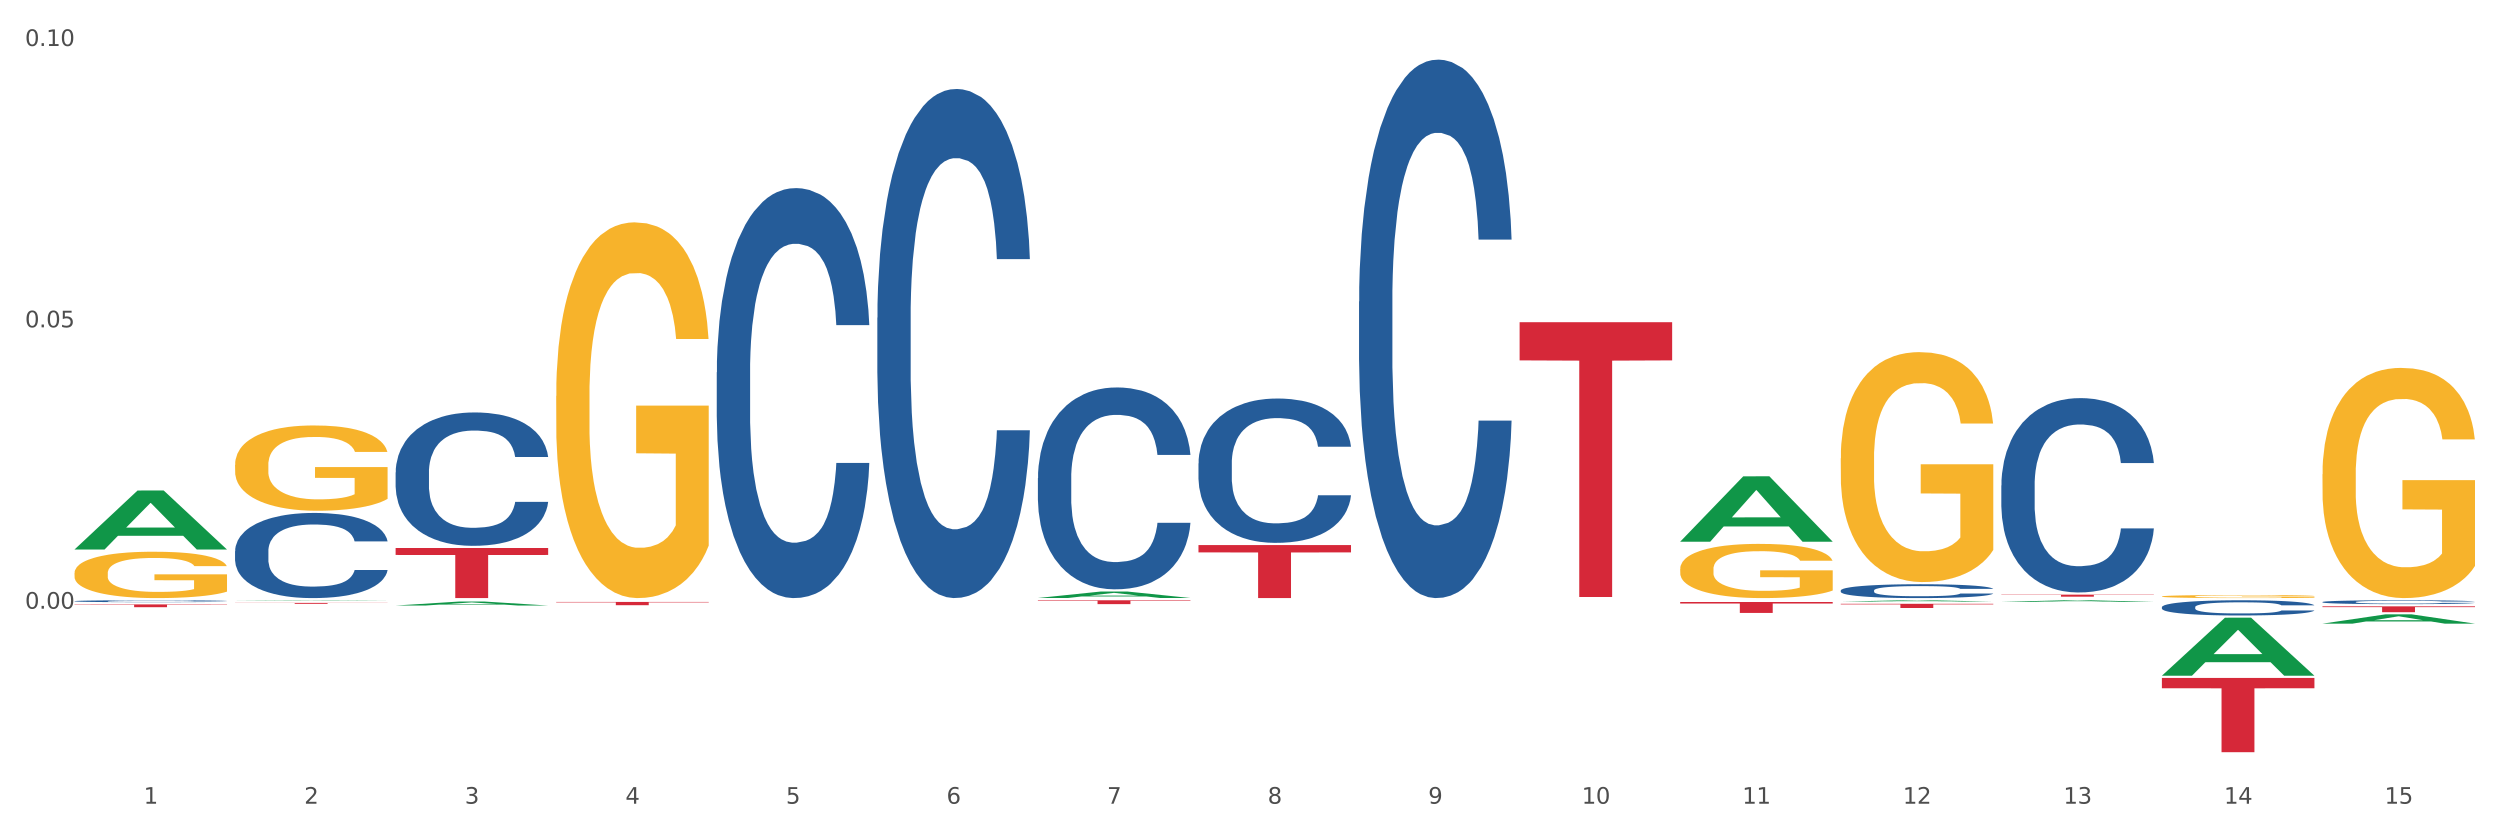
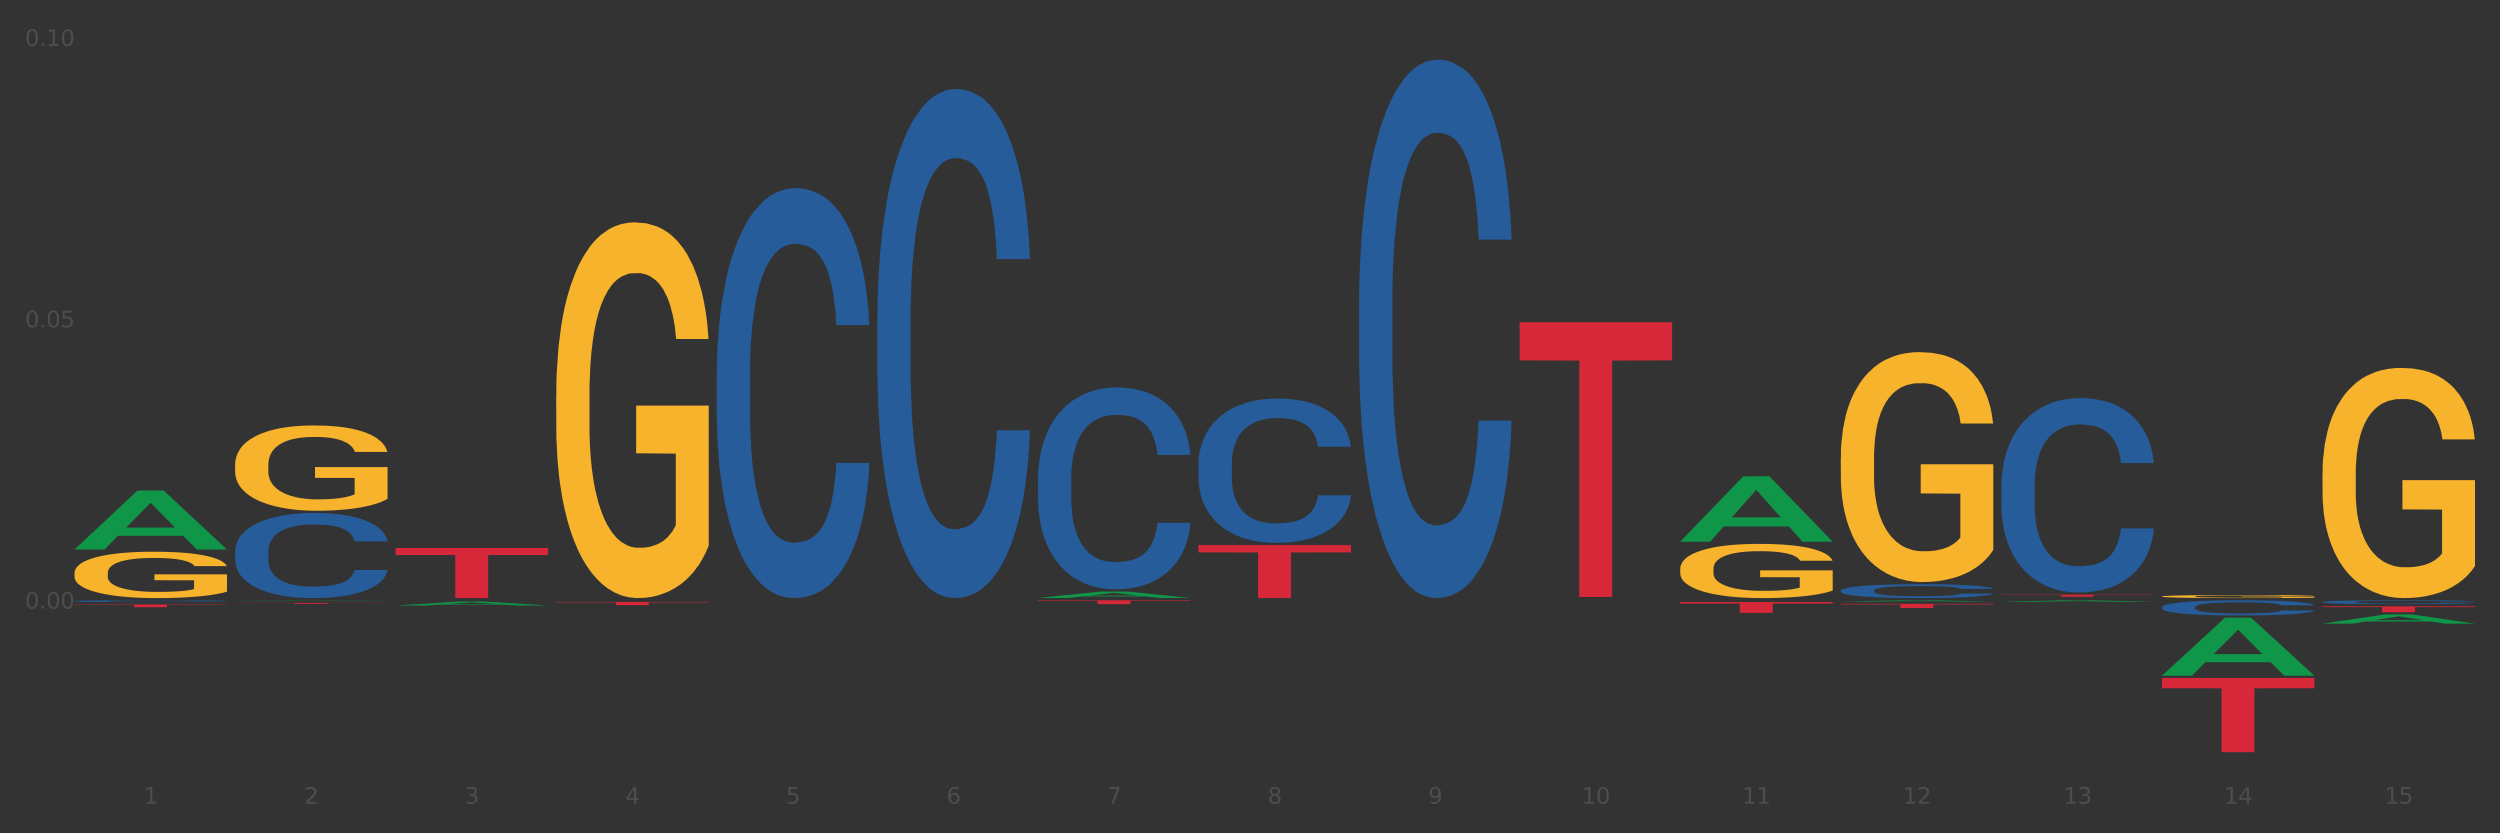
<svg xmlns="http://www.w3.org/2000/svg" xmlns:xlink="http://www.w3.org/1999/xlink" width="1080pt" height="360pt" viewBox="0 0 1080 360" version="1.1">
  <rect x="0" y="0" width="1080" height="360" fill="#333333" stroke="none" />
  <defs>
    <style type="text/css">*{stroke-linejoin: round; stroke-linecap: butt}</style>
  </defs>
  <g id="figure_1">
    <g id="patch_1">
-       <path d="M 0 360  L 1080 360  L 1080 0  L 0 0  z " style="fill: #ffffff; stroke: #ffffff; stroke-linejoin: miter" />
-     </g>
+       </g>
    <g id="axes_1">
      <g id="matplotlib.axis_1">
        <g id="xtick_1">
          <g id="text_1">
            <g style="fill: #4d4d4d" transform="translate(62.07 347.204) scale(0.096 -0.096)">
              <defs>
                <path id="DejaVuSans-31" d="M 794 531  L 1825 531  L 1825 4091  L 703 3866  L 703 4441  L 1819 4666  L 2450 4666  L 2450 531  L 3481 531  L 3481 0  L 794 0  L 794 531  z " transform="scale(0.016)" />
              </defs>
              <use xlink:href="#DejaVuSans-31" />
            </g>
          </g>
        </g>
        <g id="xtick_2">
          <g id="text_2">
            <g style="fill: #4d4d4d" transform="translate(131.436 347.204) scale(0.096 -0.096)">
              <defs>
                <path id="DejaVuSans-32" d="M 1228 531  L 3431 531  L 3431 0  L 469 0  L 469 531  Q 828 903 1448 1529  Q 2069 2156 2228 2338  Q 2531 2678 2651 2914  Q 2772 3150 2772 3378  Q 2772 3750 2511 3984  Q 2250 4219 1831 4219  Q 1534 4219 1204 4116  Q 875 4013 500 3803  L 500 4441  Q 881 4594 1212 4672  Q 1544 4750 1819 4750  Q 2544 4750 2975 4387  Q 3406 4025 3406 3419  Q 3406 3131 3298 2873  Q 3191 2616 2906 2266  Q 2828 2175 2409 1742  Q 1991 1309 1228 531  z " transform="scale(0.016)" />
              </defs>
              <use xlink:href="#DejaVuSans-32" />
            </g>
          </g>
        </g>
        <g id="xtick_3">
          <g id="text_3">
            <g style="fill: #4d4d4d" transform="translate(200.802 347.204) scale(0.096 -0.096)">
              <defs>
                <path id="DejaVuSans-33" d="M 2597 2516  Q 3050 2419 3304 2112  Q 3559 1806 3559 1356  Q 3559 666 3084 287  Q 2609 -91 1734 -91  Q 1441 -91 1130 -33  Q 819 25 488 141  L 488 750  Q 750 597 1062 519  Q 1375 441 1716 441  Q 2309 441 2620 675  Q 2931 909 2931 1356  Q 2931 1769 2642 2001  Q 2353 2234 1838 2234  L 1294 2234  L 1294 2753  L 1863 2753  Q 2328 2753 2575 2939  Q 2822 3125 2822 3475  Q 2822 3834 2567 4026  Q 2313 4219 1838 4219  Q 1578 4219 1281 4162  Q 984 4106 628 3988  L 628 4550  Q 988 4650 1302 4700  Q 1616 4750 1894 4750  Q 2613 4750 3031 4423  Q 3450 4097 3450 3541  Q 3450 3153 3228 2886  Q 3006 2619 2597 2516  z " transform="scale(0.016)" />
              </defs>
              <use xlink:href="#DejaVuSans-33" />
            </g>
          </g>
        </g>
        <g id="xtick_4">
          <g id="text_4">
            <g style="fill: #4d4d4d" transform="translate(270.169 347.204) scale(0.096 -0.096)">
              <defs>
                <path id="DejaVuSans-34" d="M 2419 4116  L 825 1625  L 2419 1625  L 2419 4116  z M 2253 4666  L 3047 4666  L 3047 1625  L 3713 1625  L 3713 1100  L 3047 1100  L 3047 0  L 2419 0  L 2419 1100  L 313 1100  L 313 1709  L 2253 4666  z " transform="scale(0.016)" />
              </defs>
              <use xlink:href="#DejaVuSans-34" />
            </g>
          </g>
        </g>
        <g id="xtick_5">
          <g id="text_5">
            <g style="fill: #4d4d4d" transform="translate(339.535 347.204) scale(0.096 -0.096)">
              <defs>
                <path id="DejaVuSans-35" d="M 691 4666  L 3169 4666  L 3169 4134  L 1269 4134  L 1269 2991  Q 1406 3038 1543 3061  Q 1681 3084 1819 3084  Q 2600 3084 3056 2656  Q 3513 2228 3513 1497  Q 3513 744 3044 326  Q 2575 -91 1722 -91  Q 1428 -91 1123 -41  Q 819 9 494 109  L 494 744  Q 775 591 1075 516  Q 1375 441 1709 441  Q 2250 441 2565 725  Q 2881 1009 2881 1497  Q 2881 1984 2565 2268  Q 2250 2553 1709 2553  Q 1456 2553 1204 2497  Q 953 2441 691 2322  L 691 4666  z " transform="scale(0.016)" />
              </defs>
              <use xlink:href="#DejaVuSans-35" />
            </g>
          </g>
        </g>
        <g id="xtick_6">
          <g id="text_6">
            <g style="fill: #4d4d4d" transform="translate(408.901 347.204) scale(0.096 -0.096)">
              <defs>
                <path id="DejaVuSans-36" d="M 2113 2584  Q 1688 2584 1439 2293  Q 1191 2003 1191 1497  Q 1191 994 1439 701  Q 1688 409 2113 409  Q 2538 409 2786 701  Q 3034 994 3034 1497  Q 3034 2003 2786 2293  Q 2538 2584 2113 2584  z M 3366 4563  L 3366 3988  Q 3128 4100 2886 4159  Q 2644 4219 2406 4219  Q 1781 4219 1451 3797  Q 1122 3375 1075 2522  Q 1259 2794 1537 2939  Q 1816 3084 2150 3084  Q 2853 3084 3261 2657  Q 3669 2231 3669 1497  Q 3669 778 3244 343  Q 2819 -91 2113 -91  Q 1303 -91 875 529  Q 447 1150 447 2328  Q 447 3434 972 4092  Q 1497 4750 2381 4750  Q 2619 4750 2861 4703  Q 3103 4656 3366 4563  z " transform="scale(0.016)" />
              </defs>
              <use xlink:href="#DejaVuSans-36" />
            </g>
          </g>
        </g>
        <g id="xtick_7">
          <g id="text_7">
            <g style="fill: #4d4d4d" transform="translate(478.267 347.204) scale(0.096 -0.096)">
              <defs>
                <path id="DejaVuSans-37" d="M 525 4666  L 3525 4666  L 3525 4397  L 1831 0  L 1172 0  L 2766 4134  L 525 4134  L 525 4666  z " transform="scale(0.016)" />
              </defs>
              <use xlink:href="#DejaVuSans-37" />
            </g>
          </g>
        </g>
        <g id="xtick_8">
          <g id="text_8">
            <g style="fill: #4d4d4d" transform="translate(547.634 347.204) scale(0.096 -0.096)">
              <defs>
                <path id="DejaVuSans-38" d="M 2034 2216  Q 1584 2216 1326 1975  Q 1069 1734 1069 1313  Q 1069 891 1326 650  Q 1584 409 2034 409  Q 2484 409 2743 651  Q 3003 894 3003 1313  Q 3003 1734 2745 1975  Q 2488 2216 2034 2216  z M 1403 2484  Q 997 2584 770 2862  Q 544 3141 544 3541  Q 544 4100 942 4425  Q 1341 4750 2034 4750  Q 2731 4750 3128 4425  Q 3525 4100 3525 3541  Q 3525 3141 3298 2862  Q 3072 2584 2669 2484  Q 3125 2378 3379 2068  Q 3634 1759 3634 1313  Q 3634 634 3220 271  Q 2806 -91 2034 -91  Q 1263 -91 848 271  Q 434 634 434 1313  Q 434 1759 690 2068  Q 947 2378 1403 2484  z M 1172 3481  Q 1172 3119 1398 2916  Q 1625 2713 2034 2713  Q 2441 2713 2670 2916  Q 2900 3119 2900 3481  Q 2900 3844 2670 4047  Q 2441 4250 2034 4250  Q 1625 4250 1398 4047  Q 1172 3844 1172 3481  z " transform="scale(0.016)" />
              </defs>
              <use xlink:href="#DejaVuSans-38" />
            </g>
          </g>
        </g>
        <g id="xtick_9">
          <g id="text_9">
            <g style="fill: #4d4d4d" transform="translate(617 347.204) scale(0.096 -0.096)">
              <defs>
                <path id="DejaVuSans-39" d="M 703 97  L 703 672  Q 941 559 1184 500  Q 1428 441 1663 441  Q 2288 441 2617 861  Q 2947 1281 2994 2138  Q 2813 1869 2534 1725  Q 2256 1581 1919 1581  Q 1219 1581 811 2004  Q 403 2428 403 3163  Q 403 3881 828 4315  Q 1253 4750 1959 4750  Q 2769 4750 3195 4129  Q 3622 3509 3622 2328  Q 3622 1225 3098 567  Q 2575 -91 1691 -91  Q 1453 -91 1209 -44  Q 966 3 703 97  z M 1959 2075  Q 2384 2075 2632 2365  Q 2881 2656 2881 3163  Q 2881 3666 2632 3958  Q 2384 4250 1959 4250  Q 1534 4250 1286 3958  Q 1038 3666 1038 3163  Q 1038 2656 1286 2365  Q 1534 2075 1959 2075  z " transform="scale(0.016)" />
              </defs>
              <use xlink:href="#DejaVuSans-39" />
            </g>
          </g>
        </g>
        <g id="xtick_10">
          <g id="text_10">
            <g style="fill: #4d4d4d" transform="translate(683.312 347.204) scale(0.096 -0.096)">
              <defs>
                <path id="DejaVuSans-30" d="M 2034 4250  Q 1547 4250 1301 3770  Q 1056 3291 1056 2328  Q 1056 1369 1301 889  Q 1547 409 2034 409  Q 2525 409 2770 889  Q 3016 1369 3016 2328  Q 3016 3291 2770 3770  Q 2525 4250 2034 4250  z M 2034 4750  Q 2819 4750 3233 4129  Q 3647 3509 3647 2328  Q 3647 1150 3233 529  Q 2819 -91 2034 -91  Q 1250 -91 836 529  Q 422 1150 422 2328  Q 422 3509 836 4129  Q 1250 4750 2034 4750  z " transform="scale(0.016)" />
              </defs>
              <use xlink:href="#DejaVuSans-31" />
              <use xlink:href="#DejaVuSans-30" transform="translate(63.623 0)" />
            </g>
          </g>
        </g>
        <g id="xtick_11">
          <g id="text_11">
            <g style="fill: #4d4d4d" transform="translate(752.678 347.204) scale(0.096 -0.096)">
              <use xlink:href="#DejaVuSans-31" />
              <use xlink:href="#DejaVuSans-31" transform="translate(63.623 0)" />
            </g>
          </g>
        </g>
        <g id="xtick_12">
          <g id="text_12">
            <g style="fill: #4d4d4d" transform="translate(822.044 347.204) scale(0.096 -0.096)">
              <use xlink:href="#DejaVuSans-31" />
              <use xlink:href="#DejaVuSans-32" transform="translate(63.623 0)" />
            </g>
          </g>
        </g>
        <g id="xtick_13">
          <g id="text_13">
            <g style="fill: #4d4d4d" transform="translate(891.411 347.204) scale(0.096 -0.096)">
              <use xlink:href="#DejaVuSans-31" />
              <use xlink:href="#DejaVuSans-33" transform="translate(63.623 0)" />
            </g>
          </g>
        </g>
        <g id="xtick_14">
          <g id="text_14">
            <g style="fill: #4d4d4d" transform="translate(960.777 347.204) scale(0.096 -0.096)">
              <use xlink:href="#DejaVuSans-31" />
              <use xlink:href="#DejaVuSans-34" transform="translate(63.623 0)" />
            </g>
          </g>
        </g>
        <g id="xtick_15">
          <g id="text_15">
            <g style="fill: #4d4d4d" transform="translate(1030.143 347.204) scale(0.096 -0.096)">
              <use xlink:href="#DejaVuSans-31" />
              <use xlink:href="#DejaVuSans-35" transform="translate(63.623 0)" />
            </g>
          </g>
        </g>
        <g id="xtick_16" />
        <g id="xtick_17" />
        <g id="xtick_18" />
        <g id="xtick_19" />
        <g id="xtick_20" />
        <g id="xtick_21" />
        <g id="xtick_22" />
        <g id="xtick_23" />
        <g id="xtick_24" />
        <g id="xtick_25" />
        <g id="xtick_26" />
        <g id="xtick_27" />
        <g id="xtick_28" />
        <g id="xtick_29" />
      </g>
      <g id="matplotlib.axis_2">
        <g id="ytick_1">
          <g id="text_16">
            <g style="fill: #4d4d4d" transform="translate(10.8 262.96) scale(0.096 -0.096)">
              <defs>
                <path id="DejaVuSans-2e" d="M 684 794  L 1344 794  L 1344 0  L 684 0  L 684 794  z " transform="scale(0.016)" />
              </defs>
              <use xlink:href="#DejaVuSans-30" />
              <use xlink:href="#DejaVuSans-2e" transform="translate(63.623 0)" />
              <use xlink:href="#DejaVuSans-30" transform="translate(95.41 0)" />
              <use xlink:href="#DejaVuSans-30" transform="translate(159.033 0)" />
            </g>
          </g>
        </g>
        <g id="ytick_2">
          <g id="text_17">
            <g style="fill: #4d4d4d" transform="translate(10.8 141.412) scale(0.096 -0.096)">
              <use xlink:href="#DejaVuSans-30" />
              <use xlink:href="#DejaVuSans-2e" transform="translate(63.623 0)" />
              <use xlink:href="#DejaVuSans-30" transform="translate(95.41 0)" />
              <use xlink:href="#DejaVuSans-35" transform="translate(159.033 0)" />
            </g>
          </g>
        </g>
        <g id="ytick_3">
          <g id="text_18">
            <g style="fill: #4d4d4d" transform="translate(10.8 19.864) scale(0.096 -0.096)">
              <use xlink:href="#DejaVuSans-30" />
              <use xlink:href="#DejaVuSans-2e" transform="translate(63.623 0)" />
              <use xlink:href="#DejaVuSans-31" transform="translate(95.41 0)" />
              <use xlink:href="#DejaVuSans-30" transform="translate(159.033 0)" />
            </g>
          </g>
        </g>
        <g id="ytick_4" />
        <g id="ytick_5" />
        <g id="ytick_6" />
      </g>
      <g id="PolyCollection_1">
        <path d="M 32.175 237.362  L 32.243 237.338  L 59.417 211.899  L 70.695 211.875  L 98.073 237.41  L 85.029 237.41  L 79.119 231.464  L 51.061 231.464  L 50.857 231.56  L 45.151 237.41  L 32.175 237.41  L 32.175 237.362  L 54.594 227.915  L 75.586 227.891  L 65.192 217.318  L 65.056 217.27  L 64.92 217.342  L 54.526 227.891  L 54.594 227.915  L 32.175 237.362  z " clip-path="url(#p8d137e614d)" style="fill: #109648" />
-         <path d="M 170.907 204.067  L 170.985 204.015  L 170.985 202.541  L 171.219 200.541  L 172.076 196.857  L 173.166 194.068  L 175.036 190.805  L 176.048 189.437  L 177.373 187.911  L 180.099 185.437  L 183.215 183.332  L 185.396 182.174  L 187.031 181.437  L 190.692 180.122  L 192.796 179.543  L 194.977 179.069  L 196.846 178.753  L 199.962 178.385  L 202.454 178.227  L 205.336 178.174  L 207.751 178.227  L 210.945 178.437  L 215.618 179.069  L 217.41 179.437  L 219.825 180.069  L 222.317 180.911  L 224.342 181.753  L 226.679 182.964  L 229.094 184.542  L 231.431 186.542  L 233.066 188.384  L 234.391 190.331  L 235.559 192.7  L 236.416 195.278  L 236.805 197.436  L 222.551 197.436  L 222.161 195.489  L 221.382 193.384  L 220.604 191.963  L 219.747 190.805  L 218.422 189.489  L 217.254 188.647  L 215.307 187.647  L 213.515 187.016  L 212.035 186.647  L 210.244 186.332  L 206.427 186.016  L 203.701 186.016  L 201.987 186.121  L 199.884 186.384  L 198.092 186.753  L 195.989 187.384  L 194.353 188.068  L 192.718 188.963  L 191.783 189.595  L 190.381 190.752  L 189.446 191.7  L 188.2 193.331  L 187.499 194.489  L 186.252 197.489  L 185.707 199.699  L 185.474 201.225  L 185.318 202.91  L 185.318 211.12  L 185.785 214.804  L 186.175 216.382  L 186.798 218.172  L 187.966 220.487  L 189.68 222.75  L 191.471 224.382  L 192.951 225.382  L 194.353 226.119  L 195.755 226.698  L 197.469 227.224  L 198.871 227.54  L 200.974 227.855  L 203.467 228.013  L 205.414 228.013  L 209.387 227.75  L 211.178 227.487  L 212.892 227.119  L 214.761 226.54  L 216.241 225.908  L 217.098 225.434  L 218.5 224.435  L 219.591 223.382  L 220.526 222.171  L 221.149 221.119  L 221.85 219.54  L 222.395 217.751  L 222.551 216.803  L 236.805 216.803  L 236.494 218.698  L 235.949 220.54  L 234.858 223.014  L 234.001 224.435  L 232.677 226.171  L 231.275 227.645  L 229.328 229.276  L 227.536 230.487  L 225.667 231.539  L 223.641 232.487  L 219.98 233.802  L 218.656 234.171  L 215.852 234.802  L 213.671 235.171  L 210.477 235.539  L 207.206 235.75  L 203.779 235.802  L 200.741 235.697  L 197.391 235.381  L 195.288 235.065  L 192.951 234.592  L 190.225 233.855  L 187.655 232.96  L 185.24 231.908  L 182.981 230.697  L 180.878 229.329  L 178.152 227.066  L 176.126 224.856  L 174.646 222.803  L 173.634 221.066  L 172.621 218.856  L 172.076 217.33  L 171.219 213.646  L 170.907 210.225  L 170.907 204.067  z " clip-path="url(#p8d137e614d)" style="fill: #255c99" />
        <path d="M 309.64 160.84  L 309.718 160.678  L 309.718 156.149  L 309.951 150.002  L 310.808 138.679  L 311.899 130.106  L 313.768 120.077  L 314.781 115.872  L 316.105 111.181  L 318.831 103.578  L 321.947 97.108  L 324.128 93.549  L 325.764 91.285  L 329.425 87.241  L 331.528 85.462  L 333.709 84.006  L 335.578 83.035  L 338.694 81.903  L 341.187 81.418  L 344.069 81.256  L 346.484 81.418  L 349.677 82.065  L 354.351 84.006  L 356.142 85.138  L 358.557 87.079  L 361.05 89.667  L 363.075 92.255  L 365.412 95.976  L 367.826 100.828  L 370.163 106.975  L 371.799 112.637  L 373.123 118.622  L 374.291 125.901  L 375.148 133.827  L 375.538 140.459  L 361.283 140.459  L 360.894 134.474  L 360.115 128.003  L 359.336 123.636  L 358.479 120.077  L 357.155 116.033  L 355.987 113.445  L 354.039 110.372  L 352.248 108.431  L 350.768 107.299  L 348.976 106.328  L 345.159 105.358  L 342.433 105.358  L 340.719 105.681  L 338.616 106.49  L 336.825 107.622  L 334.722 109.563  L 333.086 111.666  L 331.45 114.416  L 330.515 116.357  L 329.113 119.916  L 328.179 122.827  L 326.932 127.842  L 326.231 131.4  L 324.985 140.62  L 324.44 147.414  L 324.206 152.105  L 324.05 157.281  L 324.05 182.515  L 324.518 193.838  L 324.907 198.691  L 325.53 204.19  L 326.699 211.307  L 328.412 218.263  L 330.204 223.277  L 331.684 226.351  L 333.086 228.615  L 334.488 230.395  L 336.202 232.012  L 337.604 232.983  L 339.707 233.953  L 342.199 234.438  L 344.147 234.438  L 348.119 233.63  L 349.911 232.821  L 351.624 231.689  L 353.494 229.909  L 354.974 227.968  L 355.831 226.512  L 357.233 223.439  L 358.323 220.204  L 359.258 216.484  L 359.881 213.249  L 360.582 208.396  L 361.127 202.896  L 361.283 199.985  L 375.538 199.985  L 375.226 205.808  L 374.681 211.469  L 373.59 219.072  L 372.734 223.439  L 371.409 228.777  L 370.007 233.306  L 368.06 238.321  L 366.268 242.041  L 364.399 245.276  L 362.374 248.188  L 358.713 252.232  L 357.389 253.364  L 354.584 255.305  L 352.403 256.437  L 349.21 257.569  L 345.938 258.217  L 342.511 258.378  L 339.473 258.055  L 336.124 257.084  L 334.021 256.114  L 331.684 254.658  L 328.957 252.393  L 326.387 249.643  L 323.972 246.408  L 321.713 242.688  L 319.61 238.482  L 316.884 231.527  L 314.859 224.733  L 313.379 218.425  L 312.366 213.087  L 311.354 206.293  L 310.808 201.602  L 309.951 190.279  L 309.64 179.765  L 309.64 160.84  z " clip-path="url(#p8d137e614d)" style="fill: #255c99" />
        <path d="M 379.006 137.255  L 379.084 137.054  L 379.084 131.43  L 379.318 123.798  L 380.175 109.738  L 381.265 99.093  L 383.134 86.641  L 384.147 81.418  L 385.471 75.594  L 388.198 66.154  L 391.313 58.12  L 393.494 53.701  L 395.13 50.889  L 398.791 45.868  L 400.894 43.658  L 403.075 41.851  L 404.945 40.646  L 408.06 39.24  L 410.553 38.637  L 413.435 38.436  L 415.85 38.637  L 419.043 39.441  L 423.717 41.851  L 425.509 43.257  L 427.923 45.667  L 430.416 48.881  L 432.441 52.094  L 434.778 56.714  L 437.193 62.739  L 439.529 70.372  L 441.165 77.401  L 442.489 84.833  L 443.658 93.871  L 444.515 103.713  L 444.904 111.948  L 430.65 111.948  L 430.26 104.516  L 429.481 96.482  L 428.702 91.059  L 427.845 86.641  L 426.521 81.619  L 425.353 78.406  L 423.405 74.59  L 421.614 72.179  L 420.134 70.773  L 418.342 69.568  L 414.526 68.363  L 411.799 68.363  L 410.086 68.765  L 407.982 69.769  L 406.191 71.175  L 404.088 73.585  L 402.452 76.196  L 400.816 79.611  L 399.882 82.021  L 398.479 86.44  L 397.545 90.055  L 396.298 96.281  L 395.597 100.7  L 394.351 112.149  L 393.806 120.584  L 393.572 126.409  L 393.416 132.836  L 393.416 164.169  L 393.884 178.229  L 394.273 184.254  L 394.896 191.083  L 396.065 199.921  L 397.778 208.557  L 399.57 214.784  L 401.05 218.6  L 402.452 221.412  L 403.854 223.621  L 405.568 225.629  L 406.97 226.835  L 409.073 228.04  L 411.566 228.642  L 413.513 228.642  L 417.485 227.638  L 419.277 226.634  L 420.991 225.228  L 422.86 223.018  L 424.34 220.608  L 425.197 218.801  L 426.599 214.984  L 427.69 210.967  L 428.624 206.348  L 429.247 202.331  L 429.948 196.305  L 430.494 189.476  L 430.65 185.861  L 444.904 185.861  L 444.592 193.092  L 444.047 200.121  L 442.957 209.561  L 442.1 214.984  L 440.776 221.612  L 439.374 227.236  L 437.426 233.463  L 435.635 238.082  L 433.765 242.099  L 431.74 245.715  L 428.079 250.736  L 426.755 252.142  L 423.951 254.552  L 421.77 255.958  L 418.576 257.364  L 415.304 258.167  L 411.877 258.368  L 408.839 257.966  L 405.49 256.761  L 403.387 255.556  L 401.05 253.749  L 398.324 250.937  L 395.753 247.522  L 393.339 243.505  L 391.08 238.886  L 388.976 233.664  L 386.25 225.027  L 384.225 216.591  L 382.745 208.758  L 381.732 202.13  L 380.72 193.694  L 380.175 187.869  L 379.318 173.81  L 379.006 160.755  L 379.006 137.255  z " clip-path="url(#p8d137e614d)" style="fill: #255c99" />
        <path d="M 448.372 206.566  L 448.45 206.487  L 448.45 204.256  L 448.684 201.23  L 449.541 195.654  L 450.631 191.433  L 452.501 186.494  L 453.513 184.424  L 454.837 182.114  L 457.564 178.37  L 460.679 175.184  L 462.861 173.432  L 464.496 172.317  L 468.157 170.325  L 470.26 169.449  L 472.441 168.732  L 474.311 168.255  L 477.427 167.697  L 479.919 167.458  L 482.801 167.378  L 485.216 167.458  L 488.41 167.777  L 493.083 168.732  L 494.875 169.29  L 497.289 170.246  L 499.782 171.52  L 501.807 172.795  L 504.144 174.627  L 506.559 177.016  L 508.896 180.043  L 510.531 182.831  L 511.856 185.778  L 513.024 189.362  L 513.881 193.265  L 514.27 196.53  L 500.016 196.53  L 499.626 193.583  L 498.847 190.397  L 498.068 188.247  L 497.212 186.494  L 495.887 184.503  L 494.719 183.229  L 492.772 181.715  L 490.98 180.76  L 489.5 180.202  L 487.709 179.724  L 483.892 179.246  L 481.165 179.246  L 479.452 179.406  L 477.349 179.804  L 475.557 180.361  L 473.454 181.317  L 471.818 182.353  L 470.183 183.707  L 469.248 184.663  L 467.846 186.415  L 466.911 187.849  L 465.665 190.318  L 464.964 192.07  L 463.717 196.61  L 463.172 199.955  L 462.938 202.265  L 462.783 204.814  L 462.783 217.239  L 463.25 222.815  L 463.639 225.204  L 464.263 227.913  L 465.431 231.417  L 467.145 234.842  L 468.936 237.311  L 470.416 238.825  L 471.818 239.94  L 473.22 240.816  L 474.934 241.612  L 476.336 242.09  L 478.439 242.568  L 480.932 242.807  L 482.879 242.807  L 486.852 242.409  L 488.643 242.011  L 490.357 241.453  L 492.226 240.577  L 493.706 239.621  L 494.563 238.904  L 495.965 237.391  L 497.056 235.798  L 497.99 233.966  L 498.614 232.373  L 499.315 229.983  L 499.86 227.275  L 500.016 225.842  L 514.27 225.842  L 513.959 228.709  L 513.413 231.497  L 512.323 235.24  L 511.466 237.391  L 510.142 240.019  L 508.74 242.25  L 506.792 244.719  L 505.001 246.551  L 503.131 248.144  L 501.106 249.577  L 497.445 251.569  L 496.121 252.126  L 493.317 253.082  L 491.136 253.64  L 487.942 254.197  L 484.671 254.516  L 481.243 254.595  L 478.206 254.436  L 474.856 253.958  L 472.753 253.48  L 470.416 252.763  L 467.69 251.648  L 465.119 250.294  L 462.705 248.701  L 460.446 246.869  L 458.343 244.798  L 455.616 241.373  L 453.591 238.028  L 452.111 234.922  L 451.099 232.293  L 450.086 228.948  L 449.541 226.638  L 448.684 221.063  L 448.372 215.885  L 448.372 206.566  z " clip-path="url(#p8d137e614d)" style="fill: #255c99" />
        <path d="M 517.739 200.178  L 517.816 200.121  L 517.816 198.526  L 518.05 196.362  L 518.907 192.376  L 519.997 189.357  L 521.867 185.826  L 522.88 184.345  L 524.204 182.694  L 526.93 180.017  L 530.046 177.739  L 532.227 176.486  L 533.863 175.688  L 537.523 174.265  L 539.627 173.638  L 541.808 173.126  L 543.677 172.784  L 546.793 172.385  L 549.285 172.214  L 552.167 172.157  L 554.582 172.214  L 557.776 172.442  L 562.449 173.126  L 564.241 173.524  L 566.656 174.208  L 569.148 175.119  L 571.173 176.03  L 573.51 177.34  L 575.925 179.049  L 578.262 181.213  L 579.898 183.206  L 581.222 185.313  L 582.39 187.876  L 583.247 190.667  L 583.636 193.002  L 569.382 193.002  L 568.992 190.895  L 568.214 188.617  L 567.435 187.079  L 566.578 185.826  L 565.254 184.402  L 564.085 183.491  L 562.138 182.409  L 560.346 181.725  L 558.866 181.327  L 557.075 180.985  L 553.258 180.643  L 550.532 180.643  L 548.818 180.757  L 546.715 181.042  L 544.923 181.441  L 542.82 182.124  L 541.184 182.864  L 539.549 183.833  L 538.614 184.516  L 537.212 185.769  L 536.277 186.794  L 535.031 188.56  L 534.33 189.813  L 533.084 193.059  L 532.538 195.451  L 532.305 197.103  L 532.149 198.925  L 532.149 207.81  L 532.616 211.796  L 533.006 213.505  L 533.629 215.441  L 534.797 217.947  L 536.511 220.396  L 538.302 222.162  L 539.782 223.244  L 541.184 224.041  L 542.587 224.668  L 544.3 225.237  L 545.702 225.579  L 547.805 225.921  L 550.298 226.092  L 552.245 226.092  L 556.218 225.807  L 558.009 225.522  L 559.723 225.123  L 561.593 224.497  L 563.073 223.813  L 563.929 223.301  L 565.331 222.219  L 566.422 221.08  L 567.357 219.77  L 567.98 218.631  L 568.681 216.922  L 569.226 214.986  L 569.382 213.961  L 583.636 213.961  L 583.325 216.011  L 582.78 218.004  L 581.689 220.681  L 580.832 222.219  L 579.508 224.098  L 578.106 225.693  L 576.159 227.458  L 574.367 228.768  L 572.498 229.907  L 570.472 230.932  L 566.811 232.356  L 565.487 232.755  L 562.683 233.438  L 560.502 233.837  L 557.308 234.236  L 554.037 234.464  L 550.61 234.521  L 547.572 234.407  L 544.222 234.065  L 542.119 233.723  L 539.782 233.211  L 537.056 232.413  L 534.486 231.445  L 532.071 230.306  L 529.812 228.996  L 527.709 227.515  L 524.983 225.066  L 522.957 222.674  L 521.477 220.453  L 520.465 218.574  L 519.452 216.182  L 518.907 214.53  L 518.05 210.543  L 517.739 206.842  L 517.739 200.178  z " clip-path="url(#p8d137e614d)" style="fill: #255c99" />
        <path d="M 587.105 130.279  L 587.183 130.066  L 587.183 124.118  L 587.416 116.045  L 588.273 101.175  L 589.364 89.916  L 591.233 76.744  L 592.246 71.221  L 593.57 65.06  L 596.296 55.076  L 599.412 46.578  L 601.593 41.905  L 603.229 38.931  L 606.89 33.62  L 608.993 31.283  L 611.174 29.371  L 613.043 28.096  L 616.159 26.609  L 618.652 25.972  L 621.534 25.759  L 623.948 25.972  L 627.142 26.822  L 631.816 29.371  L 633.607 30.858  L 636.022 33.407  L 638.514 36.806  L 640.54 40.205  L 642.877 45.091  L 645.291 51.464  L 647.628 59.537  L 649.264 66.972  L 650.588 74.832  L 651.756 84.392  L 652.613 94.802  L 653.003 103.512  L 638.748 103.512  L 638.359 95.651  L 637.58 87.154  L 636.801 81.418  L 635.944 76.744  L 634.62 71.434  L 633.451 68.035  L 631.504 63.998  L 629.713 61.449  L 628.233 59.962  L 626.441 58.687  L 622.624 57.413  L 619.898 57.413  L 618.184 57.838  L 616.081 58.9  L 614.29 60.387  L 612.186 62.936  L 610.551 65.698  L 608.915 69.309  L 607.98 71.858  L 606.578 76.532  L 605.643 80.356  L 604.397 86.941  L 603.696 91.615  L 602.45 103.724  L 601.905 112.646  L 601.671 118.807  L 601.515 125.605  L 601.515 158.745  L 601.982 173.616  L 602.372 179.989  L 602.995 187.212  L 604.163 196.559  L 605.877 205.694  L 607.669 212.279  L 609.149 216.316  L 610.551 219.29  L 611.953 221.627  L 613.666 223.751  L 615.069 225.026  L 617.172 226.3  L 619.664 226.938  L 621.612 226.938  L 625.584 225.875  L 627.376 224.813  L 629.089 223.326  L 630.959 220.989  L 632.439 218.44  L 633.296 216.528  L 634.698 212.492  L 635.788 208.243  L 636.723 203.357  L 637.346 199.108  L 638.047 192.735  L 638.592 185.512  L 638.748 181.688  L 653.003 181.688  L 652.691 189.336  L 652.146 196.771  L 651.055 206.756  L 650.199 212.492  L 648.874 219.502  L 647.472 225.45  L 645.525 232.036  L 643.733 236.922  L 641.864 241.171  L 639.839 244.995  L 636.178 250.306  L 634.853 251.793  L 632.049 254.342  L 629.868 255.829  L 626.675 257.316  L 623.403 258.166  L 619.976 258.378  L 616.938 257.953  L 613.589 256.679  L 611.485 255.404  L 609.149 253.492  L 606.422 250.518  L 603.852 246.907  L 601.437 242.658  L 599.178 237.772  L 597.075 232.248  L 594.349 223.114  L 592.324 214.191  L 590.844 205.906  L 589.831 198.896  L 588.818 189.973  L 588.273 183.813  L 587.416 168.942  L 587.105 155.134  L 587.105 130.279  z " clip-path="url(#p8d137e614d)" style="fill: #255c99" />
        <path d="M 32.175 247.602  L 32.253 247.584  L 32.253 246.925  L 32.408 246.358  L 33.186 244.985  L 34.353 243.851  L 35.209 243.247  L 36.065 242.753  L 37.076 242.259  L 38.321 241.747  L 40.578 240.997  L 41.978 240.613  L 43.69 240.21  L 46.802 239.625  L 49.058 239.295  L 51.392 239.021  L 55.204 238.692  L 57.694 238.545  L 60.339 238.435  L 63.529 238.362  L 65.941 238.344  L 71.231 238.399  L 75.744 238.564  L 77.922 238.692  L 80.723 238.911  L 82.201 239.058  L 84.613 239.35  L 87.103 239.734  L 88.815 240.064  L 91.382 240.686  L 93.327 241.308  L 95.116 242.076  L 96.05 242.607  L 96.75 243.101  L 97.373 243.668  L 97.995 244.565  L 83.991 244.565  L 83.446 243.924  L 82.59 243.321  L 81.346 242.735  L 80.256 242.369  L 78.389 241.912  L 76.677 241.619  L 74.888 241.399  L 72.71 241.216  L 70.998 241.125  L 68.586 241.052  L 63.84 241.07  L 60.65 241.216  L 58.472 241.399  L 57.071 241.564  L 55.827 241.747  L 54.426 242.003  L 52.792 242.387  L 51.625 242.735  L 50.458 243.174  L 49.525 243.613  L 48.669 244.126  L 47.969 244.674  L 47.424 245.242  L 46.957 245.937  L 46.568 247.09  L 46.568 249.596  L 46.724 250.163  L 47.113 250.913  L 47.58 251.481  L 48.358 252.158  L 49.058 252.615  L 50.381 253.274  L 51.859 253.823  L 53.026 254.17  L 54.193 254.463  L 56.216 254.865  L 58.472 255.195  L 60.417 255.396  L 63.062 255.579  L 64.852 255.652  L 66.408 255.689  L 70.22 255.689  L 72.943 255.634  L 75.977 255.506  L 78.311 255.341  L 80.256 255.14  L 82.435 254.811  L 83.835 254.499  L 83.835 250.676  L 66.719 250.657  L 66.719 248.114  L 98.073 248.114  L 98.073 255.579  L 96.75 255.963  L 95.272 256.311  L 93.716 256.622  L 91.382 257.006  L 88.581 257.372  L 86.091 257.628  L 83.446 257.848  L 80.334 258.049  L 76.288 258.232  L 73.799 258.305  L 70.687 258.36  L 67.03 258.378  L 63.84 258.342  L 60.728 258.25  L 57.461 258.086  L 54.271 257.848  L 51.859 257.61  L 49.447 257.317  L 46.879 256.933  L 44.857 256.567  L 43.301 256.238  L 41.589 255.817  L 39.722 255.268  L 38.321 254.774  L 37.076 254.262  L 35.754 253.603  L 34.82 253.036  L 33.887 252.322  L 33.342 251.792  L 32.72 250.968  L 32.253 249.816  L 32.175 247.602  z " clip-path="url(#p8d137e614d)" style="fill: #f7b32b" />
        <path d="M 864.57 209.711  L 864.648 209.634  L 864.648 207.487  L 864.881 204.573  L 865.738 199.205  L 866.829 195.141  L 868.698 190.387  L 869.711 188.393  L 871.035 186.169  L 873.761 182.565  L 876.877 179.497  L 879.058 177.81  L 880.694 176.737  L 884.355 174.819  L 886.458 173.976  L 888.639 173.286  L 890.508 172.826  L 893.624 172.289  L 896.117 172.059  L 898.999 171.982  L 901.413 172.059  L 904.607 172.366  L 909.281 173.286  L 911.072 173.823  L 913.487 174.743  L 915.979 175.97  L 918.005 177.197  L 920.341 178.96  L 922.756 181.261  L 925.093 184.175  L 926.729 186.859  L 928.053 189.696  L 929.221 193.147  L 930.078 196.905  L 930.468 200.049  L 916.213 200.049  L 915.824 197.211  L 915.045 194.144  L 914.266 192.074  L 913.409 190.387  L 912.085 188.469  L 910.916 187.242  L 908.969 185.785  L 907.177 184.865  L 905.697 184.328  L 903.906 183.868  L 900.089 183.408  L 897.363 183.408  L 895.649 183.562  L 893.546 183.945  L 891.754 184.482  L 889.651 185.402  L 888.016 186.399  L 886.38 187.703  L 885.445 188.623  L 884.043 190.31  L 883.108 191.69  L 881.862 194.067  L 881.161 195.754  L 879.915 200.126  L 879.369 203.346  L 879.136 205.57  L 878.98 208.024  L 878.98 219.987  L 879.447 225.355  L 879.837 227.655  L 880.46 230.263  L 881.628 233.637  L 883.342 236.934  L 885.134 239.312  L 886.614 240.769  L 888.016 241.842  L 889.418 242.686  L 891.131 243.453  L 892.533 243.913  L 894.637 244.373  L 897.129 244.603  L 899.076 244.603  L 903.049 244.219  L 904.841 243.836  L 906.554 243.299  L 908.424 242.456  L 909.904 241.535  L 910.76 240.845  L 912.163 239.388  L 913.253 237.855  L 914.188 236.091  L 914.811 234.557  L 915.512 232.257  L 916.057 229.649  L 916.213 228.269  L 930.468 228.269  L 930.156 231.03  L 929.611 233.714  L 928.52 237.318  L 927.663 239.388  L 926.339 241.919  L 924.937 244.066  L 922.99 246.443  L 921.198 248.207  L 919.329 249.741  L 917.304 251.121  L 913.643 253.038  L 912.318 253.575  L 909.514 254.495  L 907.333 255.032  L 904.14 255.569  L 900.868 255.876  L 897.441 255.952  L 894.403 255.799  L 891.053 255.339  L 888.95 254.879  L 886.614 254.188  L 883.887 253.115  L 881.317 251.811  L 878.902 250.278  L 876.643 248.514  L 874.54 246.52  L 871.814 243.223  L 869.789 240.002  L 868.309 237.011  L 867.296 234.48  L 866.283 231.26  L 865.738 229.036  L 864.881 223.668  L 864.57 218.683  L 864.57 209.711  z " clip-path="url(#p8d137e614d)" style="fill: #255c99" />
        <path d="M 933.936 262.268  L 934.014 262.262  L 934.014 262.094  L 934.247 261.866  L 935.104 261.445  L 936.195 261.127  L 938.064 260.754  L 939.077 260.598  L 940.401 260.424  L 943.127 260.142  L 946.243 259.901  L 948.424 259.769  L 950.06 259.685  L 953.721 259.535  L 955.824 259.469  L 958.005 259.415  L 959.874 259.379  L 962.99 259.337  L 965.483 259.318  L 968.365 259.312  L 970.779 259.318  L 973.973 259.343  L 978.647 259.415  L 980.438 259.457  L 982.853 259.529  L 985.346 259.625  L 987.371 259.721  L 989.708 259.859  L 992.122 260.039  L 994.459 260.268  L 996.095 260.478  L 997.419 260.7  L 998.587 260.971  L 999.444 261.265  L 999.834 261.511  L 985.579 261.511  L 985.19 261.289  L 984.411 261.049  L 983.632 260.887  L 982.775 260.754  L 981.451 260.604  L 980.283 260.508  L 978.335 260.394  L 976.544 260.322  L 975.064 260.28  L 973.272 260.244  L 969.455 260.208  L 966.729 260.208  L 965.015 260.22  L 962.912 260.25  L 961.121 260.292  L 959.018 260.364  L 957.382 260.442  L 955.746 260.544  L 954.811 260.616  L 953.409 260.748  L 952.475 260.857  L 951.228 261.043  L 950.527 261.175  L 949.281 261.517  L 948.736 261.77  L 948.502 261.944  L 948.346 262.136  L 948.346 263.073  L 948.814 263.494  L 949.203 263.674  L 949.826 263.878  L 950.995 264.143  L 952.708 264.401  L 954.5 264.587  L 955.98 264.702  L 957.382 264.786  L 958.784 264.852  L 960.498 264.912  L 961.9 264.948  L 964.003 264.984  L 966.495 265.002  L 968.443 265.002  L 972.415 264.972  L 974.207 264.942  L 975.92 264.9  L 977.79 264.834  L 979.27 264.762  L 980.127 264.708  L 981.529 264.593  L 982.619 264.473  L 983.554 264.335  L 984.177 264.215  L 984.878 264.035  L 985.423 263.83  L 985.579 263.722  L 999.834 263.722  L 999.522 263.939  L 998.977 264.149  L 997.886 264.431  L 997.03 264.593  L 995.705 264.792  L 994.303 264.96  L 992.356 265.146  L 990.564 265.284  L 988.695 265.404  L 986.67 265.513  L 983.009 265.663  L 981.685 265.705  L 978.88 265.777  L 976.699 265.819  L 973.506 265.861  L 970.234 265.885  L 966.807 265.891  L 963.769 265.879  L 960.42 265.843  L 958.317 265.807  L 955.98 265.753  L 953.253 265.669  L 950.683 265.567  L 948.268 265.447  L 946.009 265.308  L 943.906 265.152  L 941.18 264.894  L 939.155 264.641  L 937.675 264.407  L 936.662 264.209  L 935.65 263.957  L 935.104 263.782  L 934.247 263.362  L 933.936 262.971  L 933.936 262.268  z " clip-path="url(#p8d137e614d)" style="fill: #255c99" />
        <path d="M 1003.302 260.068  L 1003.38 260.066  L 1003.38 260.023  L 1003.614 259.965  L 1004.47 259.857  L 1005.561 259.776  L 1007.43 259.681  L 1008.443 259.641  L 1009.767 259.596  L 1012.494 259.524  L 1015.609 259.463  L 1017.79 259.429  L 1019.426 259.408  L 1023.087 259.369  L 1025.19 259.352  L 1027.371 259.339  L 1029.241 259.329  L 1032.356 259.319  L 1034.849 259.314  L 1037.731 259.312  L 1040.146 259.314  L 1043.339 259.32  L 1048.013 259.339  L 1049.805 259.349  L 1052.219 259.368  L 1054.712 259.392  L 1056.737 259.417  L 1059.074 259.452  L 1061.489 259.498  L 1063.825 259.557  L 1065.461 259.61  L 1066.785 259.667  L 1067.954 259.736  L 1068.811 259.811  L 1069.2 259.874  L 1054.945 259.874  L 1054.556 259.817  L 1053.777 259.756  L 1052.998 259.715  L 1052.141 259.681  L 1050.817 259.642  L 1049.649 259.618  L 1047.701 259.589  L 1045.91 259.57  L 1044.43 259.56  L 1042.638 259.55  L 1038.822 259.541  L 1036.095 259.541  L 1034.382 259.544  L 1032.278 259.552  L 1030.487 259.563  L 1028.384 259.581  L 1026.748 259.601  L 1025.112 259.627  L 1024.178 259.646  L 1022.775 259.679  L 1021.841 259.707  L 1020.594 259.755  L 1019.893 259.788  L 1018.647 259.876  L 1018.102 259.94  L 1017.868 259.985  L 1017.712 260.034  L 1017.712 260.273  L 1018.18 260.381  L 1018.569 260.427  L 1019.192 260.479  L 1020.361 260.547  L 1022.074 260.613  L 1023.866 260.66  L 1025.346 260.689  L 1026.748 260.711  L 1028.15 260.728  L 1029.864 260.743  L 1031.266 260.752  L 1033.369 260.761  L 1035.862 260.766  L 1037.809 260.766  L 1041.781 260.758  L 1043.573 260.751  L 1045.287 260.74  L 1047.156 260.723  L 1048.636 260.705  L 1049.493 260.691  L 1050.895 260.662  L 1051.986 260.631  L 1052.92 260.596  L 1053.543 260.565  L 1054.244 260.519  L 1054.79 260.467  L 1054.945 260.439  L 1069.2 260.439  L 1068.888 260.494  L 1068.343 260.548  L 1067.253 260.62  L 1066.396 260.662  L 1065.072 260.712  L 1063.67 260.755  L 1061.722 260.803  L 1059.931 260.838  L 1058.061 260.869  L 1056.036 260.897  L 1052.375 260.935  L 1051.051 260.946  L 1048.247 260.964  L 1046.066 260.975  L 1042.872 260.986  L 1039.6 260.992  L 1036.173 260.993  L 1033.135 260.99  L 1029.786 260.981  L 1027.683 260.972  L 1025.346 260.958  L 1022.62 260.936  L 1020.049 260.91  L 1017.634 260.88  L 1015.376 260.844  L 1013.272 260.804  L 1010.546 260.738  L 1008.521 260.674  L 1007.041 260.614  L 1006.028 260.563  L 1005.016 260.499  L 1004.47 260.454  L 1003.614 260.347  L 1003.302 260.247  L 1003.302 260.068  z " clip-path="url(#p8d137e614d)" style="fill: #255c99" />
        <path d="M 1003.302 261.927  L 1069.2 261.927  L 1069.2 262.279  L 1043.278 262.281  L 1043.278 264.456  L 1029.068 264.456  L 1029.068 262.281  L 1003.302 262.279  L 1003.302 261.93  L 1003.302 261.927  z " clip-path="url(#p8d137e614d)" style="fill: #d62839" />
        <path d="M 933.936 292.862  L 999.834 292.862  L 999.834 297.321  L 973.912 297.351  L 973.912 324.95  L 959.702 324.95  L 959.702 297.351  L 933.936 297.321  L 933.936 292.892  L 933.936 292.862  z " clip-path="url(#p8d137e614d)" style="fill: #d62839" />
        <path d="M 864.57 256.886  L 930.468 256.886  L 930.468 257.009  L 904.546 257.01  L 904.546 257.77  L 890.335 257.77  L 890.335 257.01  L 864.57 257.009  L 864.57 256.887  L 864.57 256.886  z " clip-path="url(#p8d137e614d)" style="fill: #d62839" />
        <path d="M 101.541 238.117  L 101.619 238.084  L 101.619 237.143  L 101.853 235.866  L 102.71 233.514  L 103.8 231.733  L 105.67 229.65  L 106.682 228.776  L 108.006 227.802  L 110.733 226.223  L 113.848 224.878  L 116.029 224.139  L 117.665 223.669  L 121.326 222.829  L 123.429 222.459  L 125.61 222.157  L 127.48 221.955  L 130.595 221.72  L 133.088 221.619  L 135.97 221.586  L 138.385 221.619  L 141.578 221.754  L 146.252 222.157  L 148.044 222.392  L 150.458 222.795  L 152.951 223.333  L 154.976 223.87  L 157.313 224.643  L 159.728 225.651  L 162.064 226.928  L 163.7 228.104  L 165.024 229.347  L 166.193 230.859  L 167.05 232.506  L 167.439 233.883  L 153.185 233.883  L 152.795 232.64  L 152.016 231.296  L 151.237 230.389  L 150.38 229.65  L 149.056 228.81  L 147.888 228.272  L 145.941 227.634  L 144.149 227.231  L 142.669 226.995  L 140.877 226.794  L 137.061 226.592  L 134.334 226.592  L 132.621 226.659  L 130.518 226.827  L 128.726 227.063  L 126.623 227.466  L 124.987 227.903  L 123.351 228.474  L 122.417 228.877  L 121.015 229.616  L 120.08 230.221  L 118.834 231.263  L 118.133 232.002  L 116.886 233.917  L 116.341 235.328  L 116.107 236.303  L 115.952 237.378  L 115.952 242.62  L 116.419 244.972  L 116.808 245.98  L 117.431 247.122  L 118.6 248.6  L 120.314 250.045  L 122.105 251.087  L 123.585 251.725  L 124.987 252.196  L 126.389 252.565  L 128.103 252.901  L 129.505 253.103  L 131.608 253.305  L 134.101 253.405  L 136.048 253.405  L 140.021 253.237  L 141.812 253.069  L 143.526 252.834  L 145.395 252.465  L 146.875 252.061  L 147.732 251.759  L 149.134 251.121  L 150.225 250.449  L 151.159 249.676  L 151.783 249.004  L 152.484 247.996  L 153.029 246.853  L 153.185 246.248  L 167.439 246.248  L 167.128 247.458  L 166.582 248.634  L 165.492 250.213  L 164.635 251.121  L 163.311 252.229  L 161.909 253.17  L 159.961 254.212  L 158.17 254.985  L 156.3 255.657  L 154.275 256.261  L 150.614 257.101  L 149.29 257.337  L 146.486 257.74  L 144.305 257.975  L 141.111 258.21  L 137.84 258.345  L 134.412 258.378  L 131.374 258.311  L 128.025 258.109  L 125.922 257.908  L 123.585 257.605  L 120.859 257.135  L 118.288 256.564  L 115.874 255.892  L 113.615 255.119  L 111.512 254.245  L 108.785 252.801  L 106.76 251.389  L 105.28 250.079  L 104.267 248.97  L 103.255 247.559  L 102.71 246.584  L 101.853 244.232  L 101.541 242.048  L 101.541 238.117  z " clip-path="url(#p8d137e614d)" style="fill: #255c99" />
        <path d="M 795.203 260.833  L 861.101 260.833  L 861.101 261.087  L 835.179 261.088  L 835.179 262.66  L 820.969 262.66  L 820.969 261.088  L 795.203 261.087  L 795.203 260.835  L 795.203 260.833  z " clip-path="url(#p8d137e614d)" style="fill: #d62839" />
        <path d="M 656.471 139.187  L 722.369 139.187  L 722.369 155.686  L 696.447 155.797  L 696.447 257.91  L 682.237 257.91  L 682.237 155.797  L 656.471 155.686  L 656.471 139.298  L 656.471 139.187  z " clip-path="url(#p8d137e614d)" style="fill: #d62839" />
        <path d="M 517.739 235.455  L 583.636 235.455  L 583.636 238.64  L 557.715 238.662  L 557.715 258.378  L 543.504 258.378  L 543.504 238.662  L 517.739 238.64  L 517.739 235.476  L 517.739 235.455  z " clip-path="url(#p8d137e614d)" style="fill: #d62839" />
        <path d="M 448.372 259.312  L 514.27 259.312  L 514.27 259.544  L 488.348 259.546  L 488.348 260.98  L 474.138 260.98  L 474.138 259.546  L 448.372 259.544  L 448.372 259.314  L 448.372 259.312  z " clip-path="url(#p8d137e614d)" style="fill: #d62839" />
        <path d="M 240.274 260.028  L 306.172 260.028  L 306.172 260.226  L 280.25 260.227  L 280.25 261.453  L 266.039 261.453  L 266.039 260.227  L 240.274 260.226  L 240.274 260.029  L 240.274 260.028  z " clip-path="url(#p8d137e614d)" style="fill: #d62839" />
        <path d="M 170.907 236.736  L 236.805 236.736  L 236.805 239.744  L 210.883 239.764  L 210.883 258.378  L 196.673 258.378  L 196.673 239.764  L 170.907 239.744  L 170.907 236.757  L 170.907 236.736  z " clip-path="url(#p8d137e614d)" style="fill: #d62839" />
        <path d="M 101.541 260.442  L 167.439 260.442  L 167.439 260.498  L 141.517 260.498  L 141.517 260.847  L 127.307 260.847  L 127.307 260.498  L 101.541 260.498  L 101.541 260.442  L 101.541 260.442  z " clip-path="url(#p8d137e614d)" style="fill: #d62839" />
        <path d="M 32.175 261.088  L 98.073 261.088  L 98.073 261.259  L 72.151 261.261  L 72.151 262.319  L 57.941 262.319  L 57.941 261.261  L 32.175 261.259  L 32.175 261.089  L 32.175 261.088  z " clip-path="url(#p8d137e614d)" style="fill: #d62839" />
        <path d="M 1003.302 204.884  L 1003.38 204.793  L 1003.38 201.523  L 1003.535 198.708  L 1004.314 191.896  L 1005.481 186.265  L 1006.336 183.268  L 1007.192 180.816  L 1008.204 178.364  L 1009.448 175.821  L 1011.705 172.097  L 1013.105 170.19  L 1014.817 168.191  L 1017.929 165.285  L 1020.185 163.65  L 1022.519 162.288  L 1026.331 160.653  L 1028.821 159.927  L 1031.466 159.382  L 1034.656 159.018  L 1037.068 158.928  L 1042.358 159.2  L 1046.871 160.017  L 1049.049 160.653  L 1051.85 161.743  L 1053.328 162.47  L 1055.74 163.923  L 1058.23 165.83  L 1059.942 167.465  L 1062.509 170.553  L 1064.454 173.641  L 1066.244 177.455  L 1067.177 180.089  L 1067.877 182.541  L 1068.5 185.357  L 1069.122 189.807  L 1055.118 189.807  L 1054.573 186.628  L 1053.717 183.631  L 1052.473 180.725  L 1051.383 178.908  L 1049.516 176.638  L 1047.805 175.185  L 1046.015 174.095  L 1043.837 173.187  L 1042.125 172.733  L 1039.713 172.369  L 1034.967 172.46  L 1031.777 173.187  L 1029.599 174.095  L 1028.199 174.912  L 1026.954 175.821  L 1025.553 177.092  L 1023.919 178.999  L 1022.752 180.725  L 1021.585 182.905  L 1020.652 185.084  L 1019.796 187.627  L 1019.096 190.352  L 1018.551 193.168  L 1018.084 196.619  L 1017.695 202.341  L 1017.695 214.783  L 1017.851 217.599  L 1018.24 221.323  L 1018.707 224.138  L 1019.485 227.499  L 1020.185 229.769  L 1021.508 233.039  L 1022.986 235.763  L 1024.153 237.489  L 1025.32 238.942  L 1027.343 240.94  L 1029.599 242.575  L 1031.544 243.574  L 1034.189 244.482  L 1035.979 244.846  L 1037.535 245.027  L 1041.347 245.027  L 1044.07 244.755  L 1047.104 244.119  L 1049.438 243.302  L 1051.383 242.303  L 1053.562 240.668  L 1054.962 239.124  L 1054.962 220.142  L 1037.846 220.051  L 1037.846 207.427  L 1069.2 207.427  L 1069.2 244.482  L 1067.877 246.39  L 1066.399 248.115  L 1064.843 249.659  L 1062.509 251.567  L 1059.708 253.383  L 1057.219 254.655  L 1054.573 255.744  L 1051.461 256.743  L 1047.416 257.652  L 1044.926 258.015  L 1041.814 258.287  L 1038.157 258.378  L 1034.967 258.197  L 1031.855 257.743  L 1028.588 256.925  L 1025.398 255.744  L 1022.986 254.564  L 1020.574 253.111  L 1018.007 251.203  L 1015.984 249.387  L 1014.428 247.752  L 1012.716 245.663  L 1010.849 242.938  L 1009.448 240.486  L 1008.204 237.943  L 1006.881 234.674  L 1005.947 231.858  L 1005.014 228.316  L 1004.469 225.682  L 1003.847 221.595  L 1003.38 215.873  L 1003.302 204.884  z " clip-path="url(#p8d137e614d)" style="fill: #f7b32b" />
        <path d="M 933.936 257.666  L 934.014 257.665  L 934.014 257.621  L 934.169 257.584  L 934.947 257.493  L 936.114 257.418  L 936.97 257.378  L 937.826 257.346  L 938.837 257.313  L 940.082 257.279  L 942.338 257.23  L 943.739 257.204  L 945.45 257.178  L 948.563 257.139  L 950.819 257.117  L 953.153 257.099  L 956.965 257.077  L 959.455 257.068  L 962.1 257.06  L 965.29 257.055  L 967.702 257.054  L 972.992 257.058  L 977.505 257.069  L 979.683 257.077  L 982.484 257.092  L 983.962 257.101  L 986.374 257.121  L 988.864 257.146  L 990.575 257.168  L 993.143 257.209  L 995.088 257.25  L 996.877 257.301  L 997.811 257.336  L 998.511 257.369  L 999.134 257.406  L 999.756 257.465  L 985.752 257.465  L 985.207 257.423  L 984.351 257.383  L 983.106 257.344  L 982.017 257.32  L 980.15 257.29  L 978.438 257.271  L 976.649 257.256  L 974.47 257.244  L 972.759 257.238  L 970.347 257.233  L 965.601 257.234  L 962.411 257.244  L 960.233 257.256  L 958.832 257.267  L 957.588 257.279  L 956.187 257.296  L 954.553 257.321  L 953.386 257.344  L 952.219 257.373  L 951.286 257.403  L 950.43 257.436  L 949.73 257.473  L 949.185 257.51  L 948.718 257.556  L 948.329 257.632  L 948.329 257.798  L 948.485 257.835  L 948.874 257.885  L 949.341 257.922  L 950.119 257.967  L 950.819 257.997  L 952.141 258.041  L 953.62 258.077  L 954.787 258.1  L 955.954 258.12  L 957.977 258.146  L 960.233 258.168  L 962.178 258.181  L 964.823 258.193  L 966.613 258.198  L 968.169 258.201  L 971.981 258.201  L 974.704 258.197  L 977.738 258.188  L 980.072 258.178  L 982.017 258.164  L 984.196 258.142  L 985.596 258.122  L 985.596 257.869  L 968.48 257.868  L 968.48 257.7  L 999.834 257.7  L 999.834 258.193  L 998.511 258.219  L 997.033 258.242  L 995.477 258.262  L 993.143 258.288  L 990.342 258.312  L 987.852 258.329  L 985.207 258.343  L 982.095 258.357  L 978.049 258.369  L 975.56 258.373  L 972.448 258.377  L 968.791 258.378  L 965.601 258.376  L 962.489 258.37  L 959.221 258.359  L 956.032 258.343  L 953.62 258.327  L 951.208 258.308  L 948.64 258.283  L 946.618 258.259  L 945.061 258.237  L 943.35 258.209  L 941.483 258.173  L 940.082 258.14  L 938.837 258.106  L 937.515 258.063  L 936.581 258.025  L 935.648 257.978  L 935.103 257.943  L 934.48 257.889  L 934.014 257.812  L 933.936 257.666  z " clip-path="url(#p8d137e614d)" style="fill: #f7b32b" />
        <path d="M 795.203 198.018  L 795.281 197.927  L 795.281 194.661  L 795.437 191.849  L 796.215 185.045  L 797.382 179.42  L 798.238 176.426  L 799.094 173.977  L 800.105 171.527  L 801.35 168.987  L 803.606 165.267  L 805.006 163.362  L 806.718 161.366  L 809.83 158.463  L 812.086 156.83  L 814.42 155.469  L 818.233 153.836  L 820.722 153.11  L 823.368 152.566  L 826.557 152.203  L 828.969 152.112  L 834.26 152.384  L 838.772 153.201  L 840.951 153.836  L 843.752 154.925  L 845.23 155.651  L 847.642 157.102  L 850.131 159.007  L 851.843 160.64  L 854.41 163.725  L 856.355 166.809  L 858.145 170.62  L 859.078 173.251  L 859.779 175.7  L 860.401 178.513  L 861.024 182.958  L 847.019 182.958  L 846.475 179.783  L 845.619 176.789  L 844.374 173.886  L 843.285 172.071  L 841.418 169.803  L 839.706 168.352  L 837.916 167.263  L 835.738 166.356  L 834.026 165.902  L 831.615 165.539  L 826.869 165.63  L 823.679 166.356  L 821.5 167.263  L 820.1 168.08  L 818.855 168.987  L 817.455 170.257  L 815.821 172.162  L 814.654 173.886  L 813.487 176.063  L 812.553 178.241  L 811.697 180.781  L 810.997 183.502  L 810.453 186.315  L 809.986 189.762  L 809.597 195.478  L 809.597 207.907  L 809.752 210.719  L 810.141 214.439  L 810.608 217.251  L 811.386 220.608  L 812.086 222.876  L 813.409 226.142  L 814.887 228.864  L 816.054 230.588  L 817.221 232.039  L 819.244 234.035  L 821.5 235.668  L 823.445 236.666  L 826.091 237.573  L 827.88 237.936  L 829.436 238.118  L 833.248 238.118  L 835.971 237.846  L 839.006 237.211  L 841.34 236.394  L 843.285 235.396  L 845.463 233.763  L 846.864 232.221  L 846.864 213.26  L 829.747 213.169  L 829.747 200.558  L 861.101 200.558  L 861.101 237.573  L 859.779 239.479  L 858.3 241.202  L 856.744 242.745  L 854.41 244.65  L 851.61 246.464  L 849.12 247.734  L 846.475 248.823  L 843.363 249.821  L 839.317 250.728  L 836.827 251.091  L 833.715 251.363  L 830.059 251.454  L 826.869 251.273  L 823.757 250.819  L 820.489 250.002  L 817.299 248.823  L 814.887 247.644  L 812.475 246.192  L 809.908 244.287  L 807.885 242.472  L 806.329 240.839  L 804.617 238.753  L 802.75 236.031  L 801.35 233.582  L 800.105 231.041  L 798.782 227.775  L 797.849 224.963  L 796.915 221.425  L 796.37 218.794  L 795.748 214.711  L 795.281 208.996  L 795.203 198.018  z " clip-path="url(#p8d137e614d)" style="fill: #f7b32b" />
        <path d="M 725.837 245.78  L 725.915 245.759  L 725.915 244.989  L 726.071 244.325  L 726.849 242.721  L 728.016 241.395  L 728.871 240.689  L 729.727 240.112  L 730.739 239.534  L 731.984 238.935  L 734.24 238.058  L 735.64 237.609  L 737.352 237.139  L 740.464 236.454  L 742.72 236.069  L 745.054 235.748  L 748.866 235.363  L 751.356 235.192  L 754.001 235.064  L 757.191 234.978  L 759.603 234.957  L 764.894 235.021  L 769.406 235.214  L 771.585 235.363  L 774.385 235.62  L 775.864 235.791  L 778.275 236.133  L 780.765 236.583  L 782.477 236.968  L 785.044 237.695  L 786.989 238.422  L 788.779 239.32  L 789.712 239.941  L 790.412 240.518  L 791.035 241.181  L 791.657 242.229  L 777.653 242.229  L 777.108 241.481  L 776.253 240.775  L 775.008 240.09  L 773.919 239.663  L 772.051 239.128  L 770.34 238.786  L 768.55 238.529  L 766.372 238.315  L 764.66 238.208  L 762.248 238.123  L 757.502 238.144  L 754.313 238.315  L 752.134 238.529  L 750.734 238.722  L 749.489 238.935  L 748.088 239.235  L 746.455 239.684  L 745.288 240.09  L 744.121 240.604  L 743.187 241.117  L 742.331 241.716  L 741.631 242.358  L 741.086 243.021  L 740.62 243.834  L 740.23 245.181  L 740.23 248.111  L 740.386 248.774  L 740.775 249.651  L 741.242 250.315  L 742.02 251.106  L 742.72 251.641  L 744.043 252.411  L 745.521 253.052  L 746.688 253.459  L 747.855 253.801  L 749.878 254.272  L 752.134 254.657  L 754.079 254.892  L 756.724 255.106  L 758.514 255.191  L 760.07 255.234  L 763.882 255.234  L 766.605 255.17  L 769.639 255.02  L 771.974 254.828  L 773.919 254.592  L 776.097 254.207  L 777.497 253.844  L 777.497 249.373  L 760.381 249.352  L 760.381 246.379  L 791.735 246.379  L 791.735 255.106  L 790.412 255.555  L 788.934 255.961  L 787.378 256.325  L 785.044 256.774  L 782.243 257.202  L 779.754 257.501  L 777.108 257.758  L 773.996 257.993  L 769.951 258.207  L 767.461 258.293  L 764.349 258.357  L 760.692 258.378  L 757.502 258.335  L 754.39 258.229  L 751.123 258.036  L 747.933 257.758  L 745.521 257.48  L 743.109 257.138  L 740.542 256.689  L 738.519 256.261  L 736.963 255.876  L 735.251 255.384  L 733.384 254.742  L 731.984 254.165  L 730.739 253.566  L 729.416 252.796  L 728.482 252.133  L 727.549 251.298  L 727.004 250.678  L 726.382 249.716  L 725.915 248.368  L 725.837 245.78  z " clip-path="url(#p8d137e614d)" style="fill: #f7b32b" />
        <path d="M 240.274 171.06  L 240.351 170.912  L 240.351 165.575  L 240.507 160.979  L 241.285 149.86  L 242.452 140.669  L 243.308 135.777  L 244.164 131.774  L 245.175 127.771  L 246.42 123.621  L 248.676 117.542  L 250.077 114.429  L 251.788 111.168  L 254.9 106.424  L 257.157 103.755  L 259.491 101.532  L 263.303 98.863  L 265.793 97.677  L 268.438 96.788  L 271.628 96.195  L 274.04 96.046  L 279.33 96.491  L 283.843 97.825  L 286.021 98.863  L 288.822 100.642  L 290.3 101.828  L 292.712 104.2  L 295.202 107.313  L 296.913 109.982  L 299.481 115.022  L 301.426 120.063  L 303.215 126.289  L 304.149 130.588  L 304.849 134.591  L 305.471 139.187  L 306.094 146.451  L 292.089 146.451  L 291.545 141.262  L 290.689 136.37  L 289.444 131.626  L 288.355 128.661  L 286.488 124.955  L 284.776 122.583  L 282.987 120.804  L 280.808 119.321  L 279.097 118.58  L 276.685 117.987  L 271.939 118.135  L 268.749 119.321  L 266.571 120.804  L 265.17 122.138  L 263.925 123.621  L 262.525 125.696  L 260.891 128.809  L 259.724 131.626  L 258.557 135.184  L 257.623 138.742  L 256.768 142.893  L 256.067 147.34  L 255.523 151.936  L 255.056 157.569  L 254.667 166.909  L 254.667 187.219  L 254.823 191.815  L 255.212 197.893  L 255.678 202.489  L 256.456 207.974  L 257.157 211.68  L 258.479 217.017  L 259.957 221.464  L 261.124 224.281  L 262.291 226.653  L 264.314 229.915  L 266.571 232.583  L 268.516 234.214  L 271.161 235.696  L 272.95 236.289  L 274.506 236.586  L 278.319 236.586  L 281.042 236.141  L 284.076 235.103  L 286.41 233.769  L 288.355 232.138  L 290.533 229.47  L 291.934 226.95  L 291.934 195.966  L 274.818 195.817  L 274.818 175.211  L 306.172 175.211  L 306.172 235.696  L 304.849 238.809  L 303.371 241.626  L 301.815 244.146  L 299.481 247.26  L 296.68 250.225  L 294.19 252.3  L 291.545 254.079  L 288.433 255.71  L 284.387 257.192  L 281.897 257.785  L 278.785 258.23  L 275.129 258.378  L 271.939 258.082  L 268.827 257.341  L 265.559 256.006  L 262.369 254.079  L 259.957 252.152  L 257.546 249.78  L 254.978 246.667  L 252.955 243.702  L 251.399 241.033  L 249.688 237.623  L 247.82 233.176  L 246.42 229.173  L 245.175 225.022  L 243.853 219.685  L 242.919 215.09  L 241.985 209.308  L 241.441 205.009  L 240.818 198.338  L 240.351 188.998  L 240.274 171.06  z " clip-path="url(#p8d137e614d)" style="fill: #f7b32b" />
        <path d="M 101.541 200.827  L 101.619 200.793  L 101.619 199.581  L 101.775 198.538  L 102.553 196.014  L 103.72 193.927  L 104.575 192.816  L 105.431 191.907  L 106.443 190.999  L 107.688 190.056  L 109.944 188.676  L 111.344 187.969  L 113.056 187.229  L 116.168 186.152  L 118.424 185.546  L 120.758 185.041  L 124.57 184.435  L 127.06 184.166  L 129.705 183.964  L 132.895 183.829  L 135.307 183.796  L 140.598 183.897  L 145.11 184.2  L 147.289 184.435  L 150.089 184.839  L 151.568 185.108  L 153.979 185.647  L 156.469 186.354  L 158.181 186.96  L 160.748 188.104  L 162.693 189.248  L 164.483 190.662  L 165.416 191.638  L 166.117 192.547  L 166.739 193.59  L 167.361 195.24  L 153.357 195.24  L 152.812 194.062  L 151.957 192.951  L 150.712 191.874  L 149.623 191.201  L 147.755 190.359  L 146.044 189.821  L 144.254 189.417  L 142.076 189.08  L 140.364 188.912  L 137.952 188.777  L 133.206 188.811  L 130.017 189.08  L 127.838 189.417  L 126.438 189.72  L 125.193 190.056  L 123.792 190.527  L 122.159 191.234  L 120.992 191.874  L 119.825 192.682  L 118.891 193.489  L 118.035 194.432  L 117.335 195.442  L 116.79 196.485  L 116.324 197.764  L 115.935 199.884  L 115.935 204.496  L 116.09 205.539  L 116.479 206.919  L 116.946 207.962  L 117.724 209.208  L 118.424 210.049  L 119.747 211.261  L 121.225 212.271  L 122.392 212.91  L 123.559 213.449  L 125.582 214.189  L 127.838 214.795  L 129.783 215.165  L 132.428 215.502  L 134.218 215.636  L 135.774 215.704  L 139.586 215.704  L 142.309 215.603  L 145.343 215.367  L 147.678 215.064  L 149.623 214.694  L 151.801 214.088  L 153.201 213.516  L 153.201 206.481  L 136.085 206.448  L 136.085 201.769  L 167.439 201.769  L 167.439 215.502  L 166.117 216.209  L 164.638 216.848  L 163.082 217.42  L 160.748 218.127  L 157.947 218.8  L 155.458 219.271  L 152.812 219.675  L 149.7 220.046  L 145.655 220.382  L 143.165 220.517  L 140.053 220.618  L 136.396 220.651  L 133.206 220.584  L 130.094 220.416  L 126.827 220.113  L 123.637 219.675  L 121.225 219.238  L 118.813 218.699  L 116.246 217.992  L 114.223 217.319  L 112.667 216.713  L 110.955 215.939  L 109.088 214.93  L 107.688 214.021  L 106.443 213.078  L 105.12 211.867  L 104.186 210.823  L 103.253 209.511  L 102.708 208.535  L 102.086 207.02  L 101.619 204.899  L 101.541 200.827  z " clip-path="url(#p8d137e614d)" style="fill: #f7b32b" />
        <path d="M 725.837 260.065  L 791.735 260.065  L 791.735 260.721  L 765.813 260.726  L 765.813 264.788  L 751.603 264.788  L 751.603 260.726  L 725.837 260.721  L 725.837 260.069  L 725.837 260.065  z " clip-path="url(#p8d137e614d)" style="fill: #d62839" />
        <path d="M 32.175 259.691  L 32.253 259.69  L 32.253 259.668  L 32.487 259.639  L 33.343 259.585  L 34.434 259.545  L 36.303 259.497  L 37.316 259.477  L 38.64 259.455  L 41.366 259.419  L 44.482 259.388  L 46.663 259.371  L 48.299 259.36  L 51.96 259.341  L 54.063 259.332  L 56.244 259.326  L 58.114 259.321  L 61.229 259.316  L 63.722 259.313  L 66.604 259.312  L 69.019 259.313  L 72.212 259.316  L 76.886 259.326  L 78.677 259.331  L 81.092 259.34  L 83.585 259.352  L 85.61 259.365  L 87.947 259.382  L 90.361 259.405  L 92.698 259.435  L 94.334 259.462  L 95.658 259.49  L 96.827 259.525  L 97.683 259.562  L 98.073 259.594  L 83.818 259.594  L 83.429 259.565  L 82.65 259.535  L 81.871 259.514  L 81.014 259.497  L 79.69 259.478  L 78.522 259.465  L 76.574 259.451  L 74.783 259.442  L 73.303 259.436  L 71.511 259.432  L 67.694 259.427  L 64.968 259.427  L 63.255 259.429  L 61.151 259.432  L 59.36 259.438  L 57.257 259.447  L 55.621 259.457  L 53.985 259.47  L 53.05 259.479  L 51.648 259.496  L 50.714 259.51  L 49.467 259.534  L 48.766 259.551  L 47.52 259.595  L 46.975 259.627  L 46.741 259.649  L 46.585 259.674  L 46.585 259.794  L 47.053 259.847  L 47.442 259.87  L 48.065 259.897  L 49.234 259.93  L 50.947 259.963  L 52.739 259.987  L 54.219 260.002  L 55.621 260.013  L 57.023 260.021  L 58.737 260.029  L 60.139 260.033  L 62.242 260.038  L 64.734 260.04  L 66.682 260.04  L 70.654 260.037  L 72.446 260.033  L 74.16 260.027  L 76.029 260.019  L 77.509 260.01  L 78.366 260.003  L 79.768 259.988  L 80.858 259.973  L 81.793 259.955  L 82.416 259.94  L 83.117 259.917  L 83.663 259.89  L 83.818 259.877  L 98.073 259.877  L 97.761 259.904  L 97.216 259.931  L 96.126 259.967  L 95.269 259.988  L 93.945 260.013  L 92.542 260.035  L 90.595 260.059  L 88.804 260.076  L 86.934 260.092  L 84.909 260.106  L 81.248 260.125  L 79.924 260.13  L 77.12 260.14  L 74.939 260.145  L 71.745 260.15  L 68.473 260.153  L 65.046 260.154  L 62.008 260.153  L 58.659 260.148  L 56.556 260.143  L 54.219 260.136  L 51.493 260.126  L 48.922 260.113  L 46.507 260.097  L 44.248 260.08  L 42.145 260.06  L 39.419 260.027  L 37.394 259.994  L 35.914 259.964  L 34.901 259.939  L 33.889 259.907  L 33.343 259.884  L 32.487 259.831  L 32.175 259.781  L 32.175 259.691  z " clip-path="url(#p8d137e614d)" style="fill: #255c99" />
        <path d="M 795.203 255.08  L 795.281 255.074  L 795.281 254.921  L 795.515 254.713  L 796.372 254.33  L 797.462 254.04  L 799.332 253.701  L 800.344 253.559  L 801.669 253.4  L 804.395 253.143  L 807.511 252.924  L 809.692 252.804  L 811.327 252.727  L 814.988 252.591  L 817.092 252.53  L 819.273 252.481  L 821.142 252.448  L 824.258 252.41  L 826.75 252.394  L 829.632 252.388  L 832.047 252.394  L 835.241 252.416  L 839.914 252.481  L 841.706 252.52  L 844.121 252.585  L 846.613 252.673  L 848.638 252.76  L 850.975 252.886  L 853.39 253.05  L 855.727 253.258  L 857.362 253.45  L 858.687 253.652  L 859.855 253.898  L 860.712 254.166  L 861.101 254.39  L 846.847 254.39  L 846.457 254.188  L 845.678 253.969  L 844.899 253.821  L 844.043 253.701  L 842.718 253.564  L 841.55 253.477  L 839.603 253.373  L 837.811 253.307  L 836.331 253.269  L 834.54 253.236  L 830.723 253.203  L 827.997 253.203  L 826.283 253.214  L 824.18 253.242  L 822.388 253.28  L 820.285 253.346  L 818.649 253.417  L 817.014 253.51  L 816.079 253.575  L 814.677 253.696  L 813.742 253.794  L 812.496 253.964  L 811.795 254.084  L 810.548 254.396  L 810.003 254.626  L 809.77 254.784  L 809.614 254.959  L 809.614 255.813  L 810.081 256.196  L 810.471 256.36  L 811.094 256.546  L 812.262 256.786  L 813.976 257.022  L 815.767 257.191  L 817.247 257.295  L 818.649 257.372  L 820.051 257.432  L 821.765 257.487  L 823.167 257.519  L 825.27 257.552  L 827.763 257.569  L 829.71 257.569  L 833.683 257.541  L 835.474 257.514  L 837.188 257.476  L 839.057 257.415  L 840.537 257.35  L 841.394 257.301  L 842.796 257.197  L 843.887 257.087  L 844.822 256.961  L 845.445 256.852  L 846.146 256.688  L 846.691 256.502  L 846.847 256.403  L 861.101 256.403  L 860.79 256.6  L 860.245 256.792  L 859.154 257.049  L 858.297 257.197  L 856.973 257.377  L 855.571 257.53  L 853.624 257.7  L 851.832 257.826  L 849.963 257.935  L 847.937 258.034  L 844.276 258.17  L 842.952 258.209  L 840.148 258.274  L 837.967 258.313  L 834.773 258.351  L 831.502 258.373  L 828.074 258.378  L 825.037 258.367  L 821.687 258.335  L 819.584 258.302  L 817.247 258.252  L 814.521 258.176  L 811.951 258.083  L 809.536 257.973  L 807.277 257.848  L 805.174 257.705  L 802.448 257.47  L 800.422 257.24  L 798.942 257.027  L 797.93 256.847  L 796.917 256.617  L 796.372 256.458  L 795.515 256.075  L 795.203 255.72  L 795.203 255.08  z " clip-path="url(#p8d137e614d)" style="fill: #255c99" />
        <path d="M 1003.302 269.411  L 1003.37 269.407  L 1030.544 265.394  L 1041.822 265.391  L 1069.2 269.419  L 1056.156 269.419  L 1050.246 268.481  L 1022.188 268.481  L 1021.984 268.496  L 1016.278 269.419  L 1003.302 269.419  L 1003.302 269.411  L 1025.721 267.921  L 1046.713 267.917  L 1036.319 266.249  L 1036.183 266.242  L 1036.047 266.253  L 1025.653 267.917  L 1025.721 267.921  L 1003.302 269.411  z " clip-path="url(#p8d137e614d)" style="fill: #109648" />
        <path d="M 101.541 259.507  L 101.609 259.507  L 128.784 259.313  L 140.061 259.312  L 167.439 259.507  L 154.395 259.507  L 148.485 259.462  L 120.427 259.462  L 120.224 259.463  L 114.517 259.507  L 101.541 259.507  L 101.541 259.507  L 123.96 259.435  L 144.952 259.435  L 134.558 259.354  L 134.422 259.354  L 134.286 259.354  L 123.892 259.435  L 123.96 259.435  L 101.541 259.507  z " clip-path="url(#p8d137e614d)" style="fill: #109648" />
        <path d="M 170.907 261.585  L 170.975 261.583  L 198.15 259.877  L 209.427 259.876  L 236.805 261.588  L 223.762 261.588  L 217.851 261.189  L 189.794 261.189  L 189.59 261.196  L 183.883 261.588  L 170.907 261.588  L 170.907 261.585  L 193.326 260.951  L 214.319 260.95  L 203.924 260.241  L 203.788 260.238  L 203.653 260.242  L 193.258 260.95  L 193.326 260.951  L 170.907 261.585  z " clip-path="url(#p8d137e614d)" style="fill: #109648" />
        <path d="M 448.372 258.333  L 448.44 258.33  L 475.615 255.532  L 486.892 255.53  L 514.27 258.338  L 501.227 258.338  L 495.316 257.684  L 467.259 257.684  L 467.055 257.695  L 461.348 258.338  L 448.372 258.338  L 448.372 258.333  L 470.791 257.294  L 491.783 257.291  L 481.389 256.128  L 481.253 256.123  L 481.117 256.131  L 470.723 257.291  L 470.791 257.294  L 448.372 258.333  z " clip-path="url(#p8d137e614d)" style="fill: #109648" />
        <path d="M 725.837 233.97  L 725.905 233.943  L 753.08 205.774  L 764.357 205.748  L 791.735 234.023  L 778.691 234.023  L 772.781 227.439  L 744.723 227.439  L 744.52 227.545  L 738.813 234.023  L 725.837 234.023  L 725.837 233.97  L 748.256 223.509  L 769.248 223.483  L 758.854 211.774  L 758.718 211.721  L 758.582 211.801  L 748.188 223.483  L 748.256 223.509  L 725.837 233.97  z " clip-path="url(#p8d137e614d)" style="fill: #109648" />
        <path d="M 795.203 259.898  L 795.271 259.897  L 822.446 259.313  L 833.723 259.312  L 861.101 259.899  L 848.058 259.899  L 842.147 259.762  L 814.09 259.762  L 813.886 259.764  L 808.179 259.899  L 795.203 259.899  L 795.203 259.898  L 817.622 259.681  L 838.615 259.68  L 828.22 259.437  L 828.084 259.436  L 827.949 259.438  L 817.554 259.68  L 817.622 259.681  L 795.203 259.898  z " clip-path="url(#p8d137e614d)" style="fill: #109648" />
        <path d="M 864.57 260.03  L 864.638 260.029  L 891.812 259.313  L 903.089 259.312  L 930.468 260.031  L 917.424 260.031  L 911.513 259.864  L 883.456 259.864  L 883.252 259.866  L 877.545 260.031  L 864.57 260.031  L 864.57 260.03  L 886.989 259.764  L 907.981 259.763  L 897.587 259.466  L 897.451 259.464  L 897.315 259.466  L 886.921 259.763  L 886.989 259.764  L 864.57 260.03  z " clip-path="url(#p8d137e614d)" style="fill: #109648" />
        <path d="M 933.936 291.881  L 934.004 291.857  L 961.178 266.849  L 972.456 266.825  L 999.834 291.928  L 986.79 291.928  L 980.88 286.083  L 952.822 286.083  L 952.618 286.177  L 946.912 291.928  L 933.936 291.928  L 933.936 291.881  L 956.355 282.594  L 977.347 282.571  L 966.953 272.176  L 966.817 272.129  L 966.681 272.199  L 956.287 282.571  L 956.355 282.594  L 933.936 291.881  z " clip-path="url(#p8d137e614d)" style="fill: #109648" />
      </g>
    </g>
  </g>
  <defs>
    <clipPath id="p8d137e614d">
      <rect x="32.175" y="10.8" width="1037.025" height="329.109" />
    </clipPath>
  </defs>
</svg>